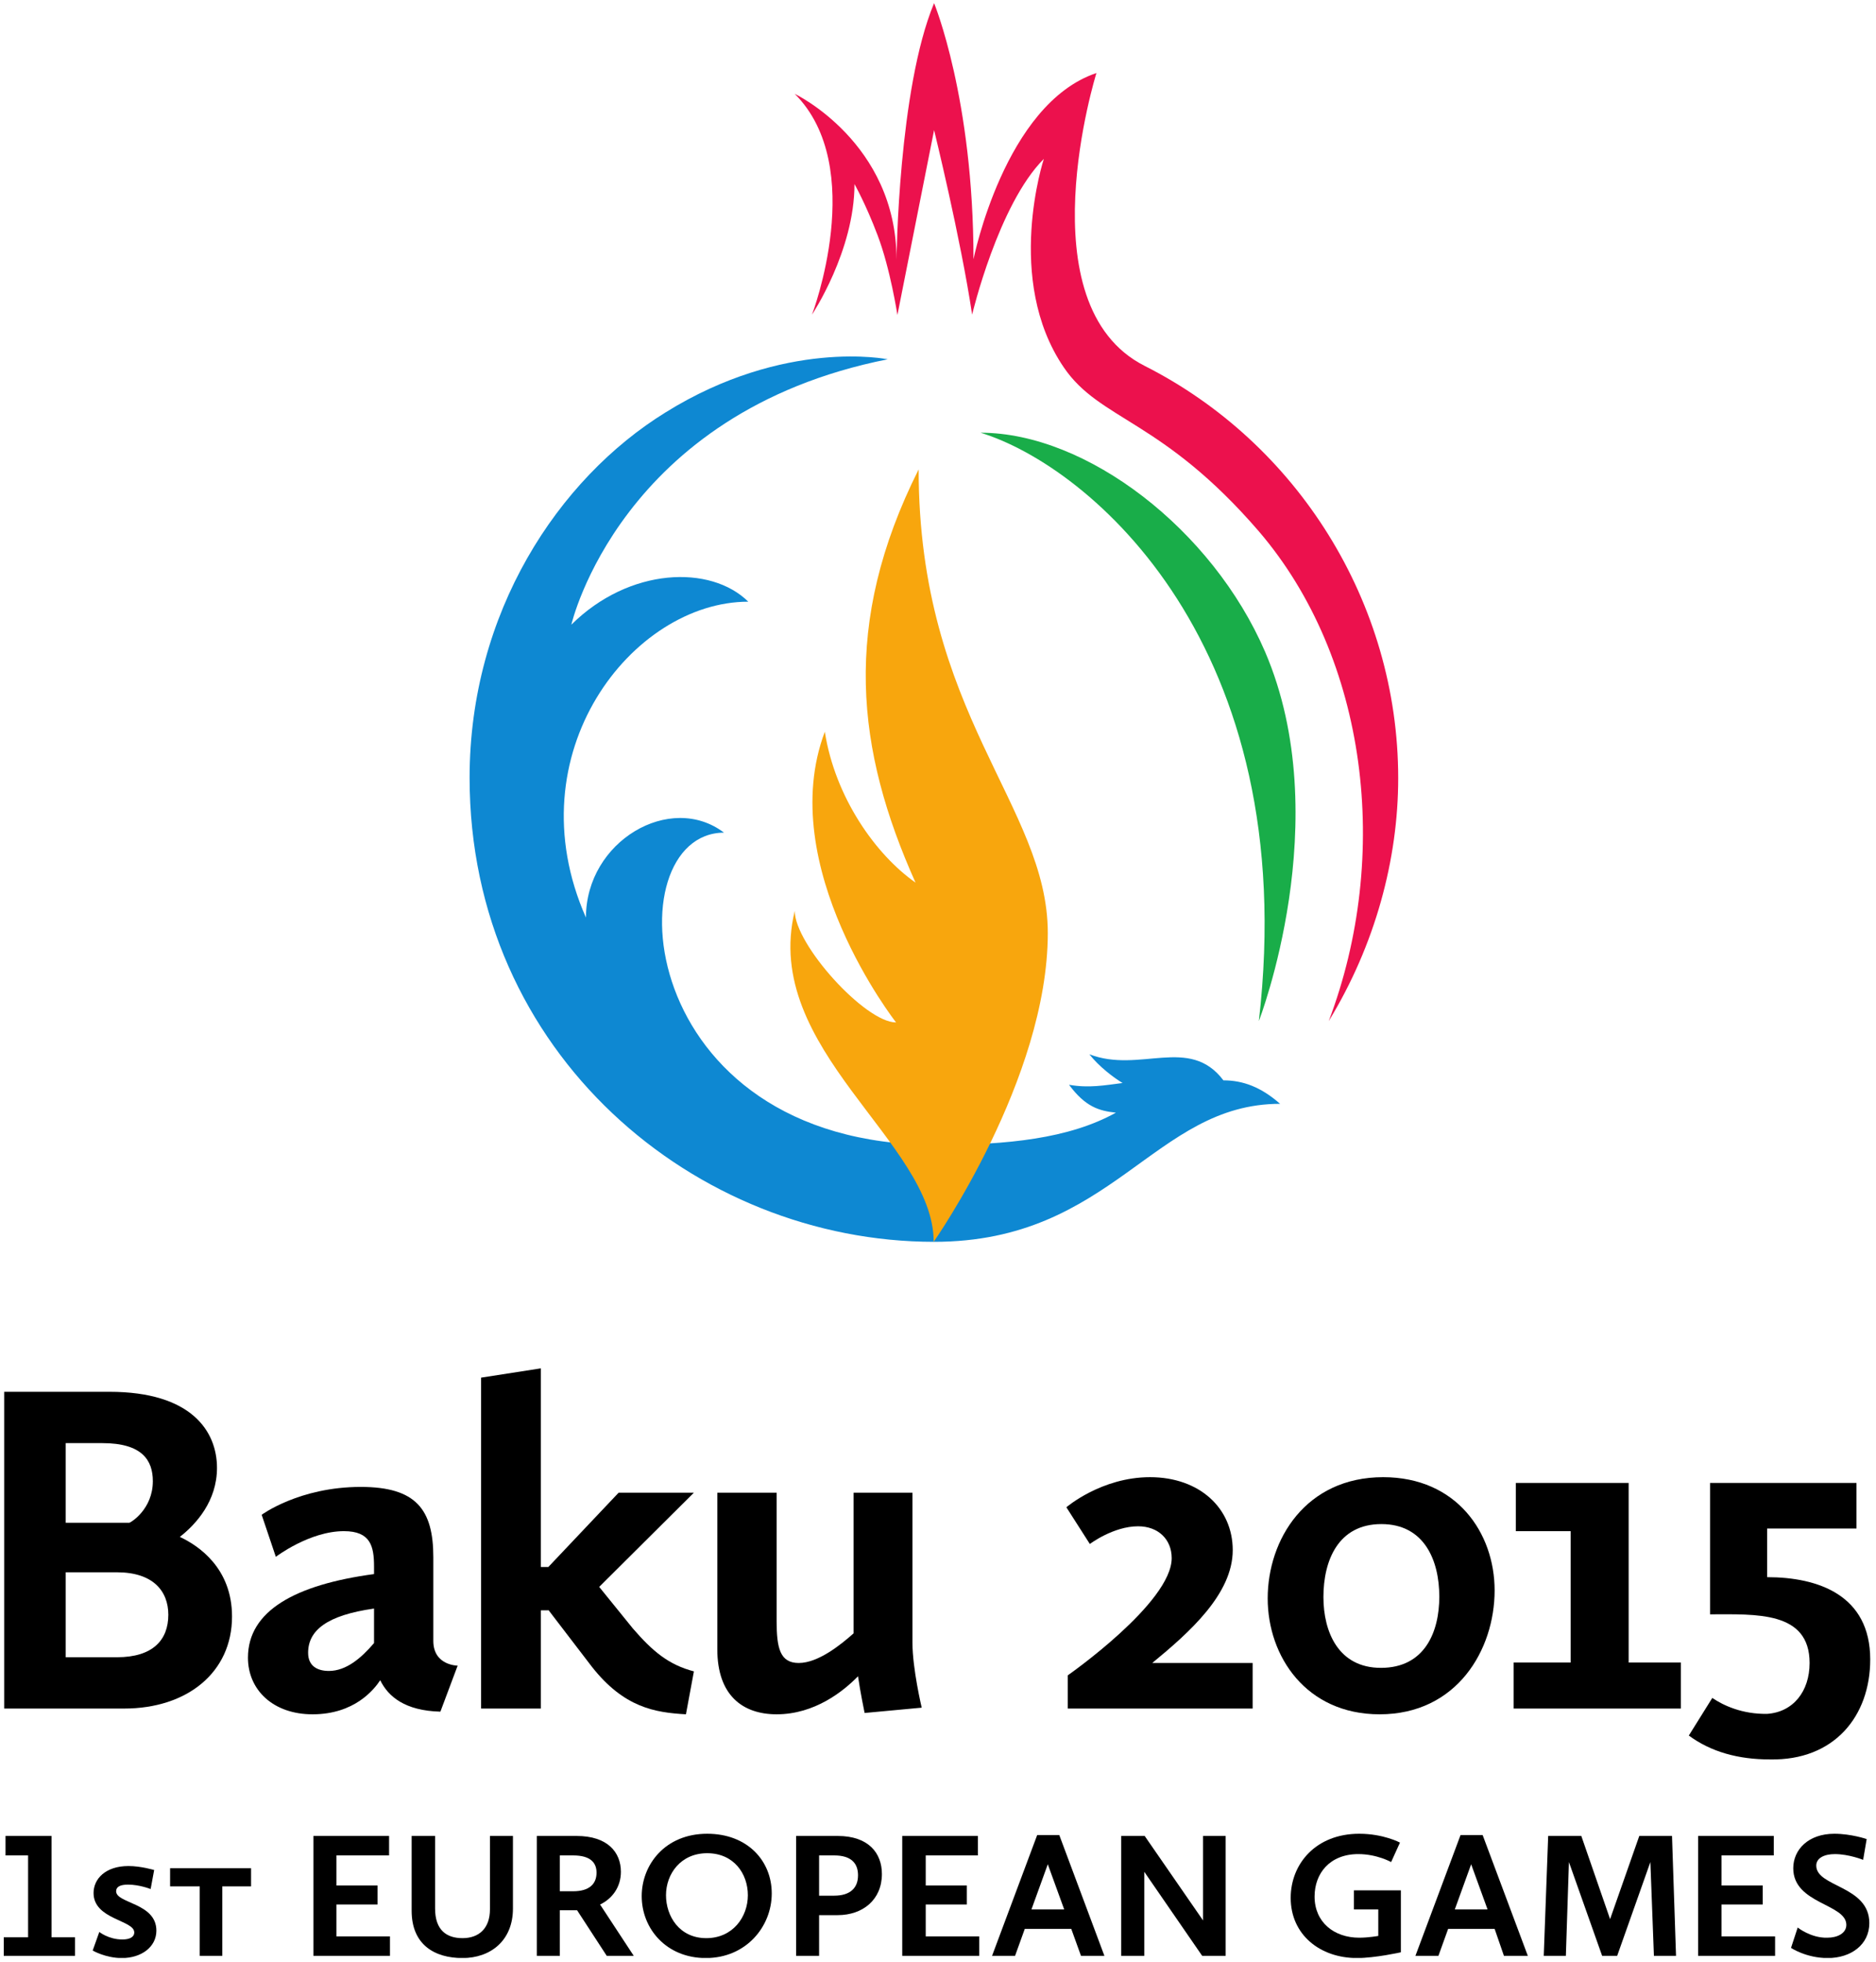
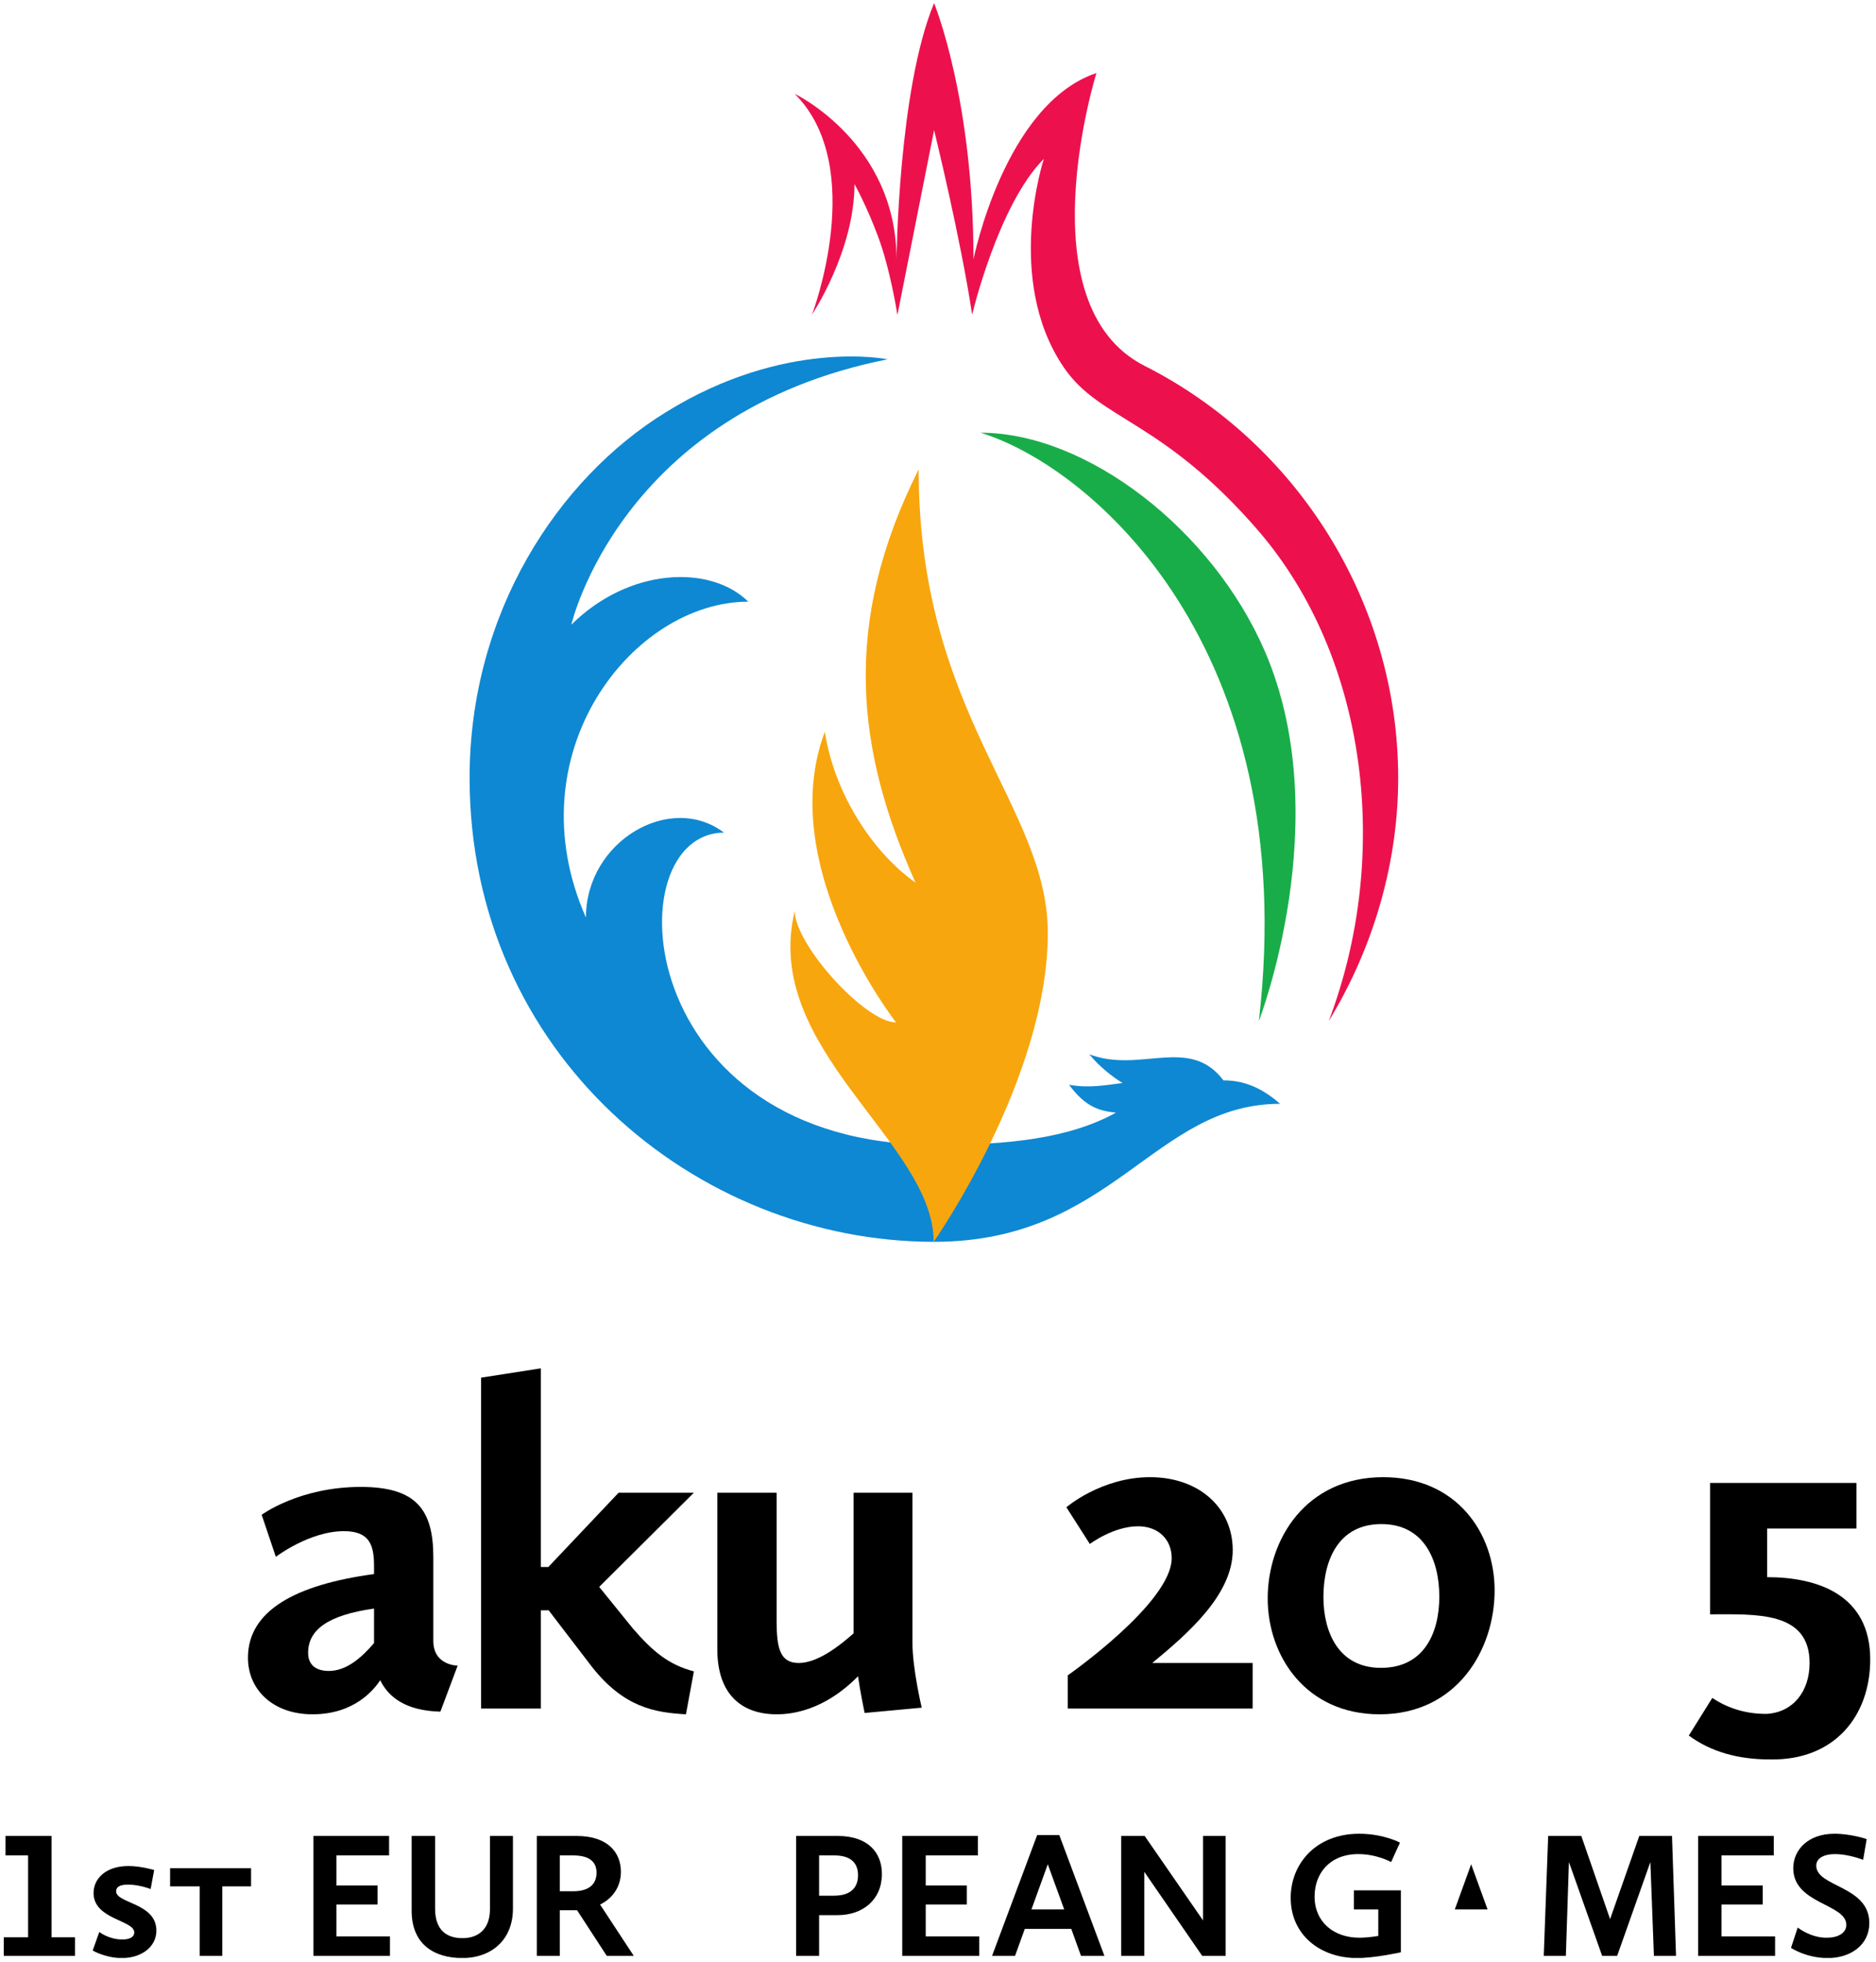
<svg xmlns="http://www.w3.org/2000/svg" xmlns:ns1="http://www.inkscape.org/namespaces/inkscape" xmlns:ns2="http://sodipodi.sourceforge.net/DTD/sodipodi-0.dtd" width="250" height="261.357" id="svg4025" version="1.1" ns1:version="0.48.5 r10040" ns2:docname="New document 5">
  <defs id="defs4027">
    <clipPath clipPathUnits="userSpaceOnUse" id="clipPath3257">
      <path ns1:connector-curvature="0" d="m 0,0 316.79,0 0,331.9 L 0,331.9 0,0 z" id="path3259" />
    </clipPath>
    <clipPath clipPathUnits="userSpaceOnUse" id="clipPath3271">
      <path ns1:connector-curvature="0" d="m 0,331.9 0,-332.522 317.4,0 0,332.522" clip-rule="evenodd" id="path3273" />
    </clipPath>
    <clipPath clipPathUnits="userSpaceOnUse" id="clipPath3281">
      <path ns1:connector-curvature="0" d="m 0,331.9 0,-332.522 317.4,0 0,332.522" clip-rule="evenodd" id="path3283" />
    </clipPath>
    <clipPath clipPathUnits="userSpaceOnUse" id="clipPath3291">
      <path ns1:connector-curvature="0" d="m 0,331.9 0,-332.522 317.4,0 0,332.522" clip-rule="evenodd" id="path3293" />
    </clipPath>
    <clipPath clipPathUnits="userSpaceOnUse" id="clipPath3301">
      <path ns1:connector-curvature="0" d="m 0,331.9 0,-332.522 317.4,0 0,332.522" clip-rule="evenodd" id="path3303" />
    </clipPath>
    <clipPath clipPathUnits="userSpaceOnUse" id="clipPath3311">
      <path ns1:connector-curvature="0" d="m 0,331.9 0,-332.522 317.4,0 0,332.522" clip-rule="evenodd" id="path3313" />
    </clipPath>
    <clipPath clipPathUnits="userSpaceOnUse" id="clipPath3321">
      <path ns1:connector-curvature="0" d="m 0,331.9 0,-332.522 317.4,0 0,332.522" clip-rule="evenodd" id="path3323" />
    </clipPath>
    <clipPath clipPathUnits="userSpaceOnUse" id="clipPath3331">
      <path ns1:connector-curvature="0" d="m 0,331.9 0,-332.522 317.4,0 0,332.522" clip-rule="evenodd" id="path3333" />
    </clipPath>
    <clipPath clipPathUnits="userSpaceOnUse" id="clipPath3341">
      <path ns1:connector-curvature="0" d="m 0,331.9 0,-332.522 317.4,0 0,332.522" clip-rule="evenodd" id="path3343" />
    </clipPath>
    <clipPath clipPathUnits="userSpaceOnUse" id="clipPath3351">
      <path ns1:connector-curvature="0" d="m 0,331.9 0,-332.522 317.4,0 0,332.522" clip-rule="evenodd" id="path3353" />
    </clipPath>
    <clipPath clipPathUnits="userSpaceOnUse" id="clipPath3361">
      <path ns1:connector-curvature="0" d="m 0,331.9 0,-332.522 317.4,0 0,332.522" clip-rule="evenodd" id="path3363" />
    </clipPath>
    <clipPath clipPathUnits="userSpaceOnUse" id="clipPath3371">
      <path ns1:connector-curvature="0" d="m 0,331.9 0,-332.522 317.4,0 0,332.522" clip-rule="evenodd" id="path3373" />
    </clipPath>
    <clipPath clipPathUnits="userSpaceOnUse" id="clipPath3381">
      <path ns1:connector-curvature="0" d="m 0,331.9 0,-332.522 317.4,0 0,332.522" clip-rule="evenodd" id="path3383" />
    </clipPath>
    <clipPath clipPathUnits="userSpaceOnUse" id="clipPath3391">
      <path ns1:connector-curvature="0" d="m 0,331.9 0,-332.522 317.4,0 0,332.522" clip-rule="evenodd" id="path3393" />
    </clipPath>
    <clipPath clipPathUnits="userSpaceOnUse" id="clipPath3401">
      <path ns1:connector-curvature="0" d="m 0,331.9 0,-332.522 317.4,0 0,332.522" clip-rule="evenodd" id="path3403" />
    </clipPath>
    <clipPath clipPathUnits="userSpaceOnUse" id="clipPath3411">
      <path ns1:connector-curvature="0" d="m 0,331.9 0,-332.522 317.4,0 0,332.522" clip-rule="evenodd" id="path3413" />
    </clipPath>
    <clipPath clipPathUnits="userSpaceOnUse" id="clipPath3421">
      <path ns1:connector-curvature="0" d="m 0,331.9 0,-332.522 317.4,0 0,332.522" clip-rule="evenodd" id="path3423" />
    </clipPath>
    <clipPath clipPathUnits="userSpaceOnUse" id="clipPath3431">
      <path ns1:connector-curvature="0" d="m 0,331.9 0,-332.522 317.4,0 0,332.522" clip-rule="evenodd" id="path3433" />
    </clipPath>
    <clipPath clipPathUnits="userSpaceOnUse" id="clipPath3441">
      <path ns1:connector-curvature="0" d="m 0,331.9 0,-332.522 317.4,0 0,332.522" clip-rule="evenodd" id="path3443" />
    </clipPath>
    <clipPath clipPathUnits="userSpaceOnUse" id="clipPath3451">
-       <path ns1:connector-curvature="0" d="m 0,331.9 0,-332.522 317.4,0 0,332.522" clip-rule="evenodd" id="path3453" />
-     </clipPath>
+       </clipPath>
    <clipPath clipPathUnits="userSpaceOnUse" id="clipPath3461">
      <path ns1:connector-curvature="0" d="m 0,331.9 0,-332.522 317.4,0 0,332.522" clip-rule="evenodd" id="path3463" />
    </clipPath>
    <clipPath clipPathUnits="userSpaceOnUse" id="clipPath3471">
      <path ns1:connector-curvature="0" d="m 0,331.9 0,-332.522 317.4,0 0,332.522" clip-rule="evenodd" id="path3473" />
    </clipPath>
    <clipPath clipPathUnits="userSpaceOnUse" id="clipPath3481">
      <path ns1:connector-curvature="0" d="m 0,331.9 0,-332.522 317.4,0 0,332.522" clip-rule="evenodd" id="path3483" />
    </clipPath>
    <clipPath clipPathUnits="userSpaceOnUse" id="clipPath3491">
      <path ns1:connector-curvature="0" d="m 0,331.9 0,-332.522 317.4,0 0,332.522" clip-rule="evenodd" id="path3493" />
    </clipPath>
    <clipPath clipPathUnits="userSpaceOnUse" id="clipPath3501">
      <path ns1:connector-curvature="0" d="m 0,331.9 0,-332.522 317.4,0 0,332.522" clip-rule="evenodd" id="path3503" />
    </clipPath>
    <clipPath clipPathUnits="userSpaceOnUse" id="clipPath3511">
      <path ns1:connector-curvature="0" d="m 0,331.9 0,-332.522 317.4,0 0,332.522" clip-rule="evenodd" id="path3513" />
    </clipPath>
    <clipPath clipPathUnits="userSpaceOnUse" id="clipPath3521">
      <path ns1:connector-curvature="0" d="m 0,331.9 0,-332.522 317.4,0 0,332.522" clip-rule="evenodd" id="path3523" />
    </clipPath>
    <clipPath clipPathUnits="userSpaceOnUse" id="clipPath3531">
      <path ns1:connector-curvature="0" d="m 0,331.9 0,-332.522 317.4,0 0,332.522" clip-rule="evenodd" id="path3533" />
    </clipPath>
    <clipPath clipPathUnits="userSpaceOnUse" id="clipPath3541">
      <path ns1:connector-curvature="0" d="m 0,331.9 0,-332.522 317.4,0 0,332.522" clip-rule="evenodd" id="path3543" />
    </clipPath>
  </defs>
  <ns2:namedview id="base" pagecolor="#ffffff" bordercolor="#666666" borderopacity="1.0" ns1:pageopacity="0.0" ns1:pageshadow="2" ns1:zoom="1.1416016" ns1:cx="253.27655" ns1:cy="29.204512" ns1:document-units="px" ns1:current-layer="layer1" showgrid="false" fit-margin-left="0.5" fit-margin-bottom="0.5" fit-margin-top="0.5" fit-margin-right="0.5" ns1:window-width="1231" ns1:window-height="1032" ns1:window-x="683" ns1:window-y="-19" ns1:window-maximized="0" />
  <g ns1:label="Layer 1" ns1:groupmode="layer" id="layer1" transform="translate(-196.18,-187.211)">
    <g id="g3251" transform="matrix(3.462,0,0,-3.621,196.68,448.068)">
      <g id="g3253" transform="scale(0.227,0.217)">
        <g id="g3255" clip-path="url(#clipPath3257)">
          <g id="g3261">
            <g id="g3263">
              <g id="g3265" />
            </g>
            <g id="g3267">
              <g id="g3269" clip-path="url(#clipPath3271)">
                <path d="m 206.82,148.8 0,0 c -5.77,7.65 -14.17,1.12 -22.73,4.42 1.65,-2.1 4.13,-3.97 5.63,-4.87 -3,-0.38 -5.7,-0.9 -9.08,-0.3 2.78,-3.75 5.1,-4.43 7.95,-4.73 -7.95,-4.42 -18.52,-5.47 -30.38,-5.47 -51.83,0 -54.76,52.88 -36.08,52.95 -9.08,6.9 -23.407,-1.42 -23.407,-14.4 -12.303,27.83 7.877,53.56 27.527,53.56 -6.37,6.3 -20.17,5.85 -30.002,-3.9 0,0 8.252,36 53.642,45 0,0 -17.41,3.6 -37.66,-9 -18.233,-11.25 -33.236,-33.98 -33.236,-61.96 0,-46.8 38.336,-78.68 78.766,-78.68 30.31,0 37.21,23.4 58.67,23.4 -3.23,2.85 -6.31,3.98 -9.61,3.98 z" style="fill:#0e88d2;fill-opacity:1;fill-rule:nonzero;stroke:none" id="path3275" ns1:connector-curvature="0" />
              </g>
            </g>
            <g id="g3277">
              <g id="g3279" clip-path="url(#clipPath3281)">
                <path d="m 137.06,278.64 0,0 c 0,0 7.2,10.8 7.2,22.13 0,0 1.95,-3.45 3.9,-8.63 2.18,-5.7 3.38,-13.57 3.38,-13.57 l 6.22,31.35 c 0,0 4.5,-18.3 6.45,-31.28 0,0 4.43,18.68 12.16,26.4 0,0 -6.75,-20.47 3.37,-35.33 6.15,-9.07 16.66,-8.77 33.09,-27.82 18.45,-21.53 22.5,-54.99 11.85,-83.04 7.88,12.9 11.78,27.45 11.78,41.18 0,29.85 -17.18,56.86 -42.99,69.91 -20.48,10.35 -8.18,49.66 -8.18,49.66 -15.6,-5.25 -20.85,-31.58 -20.85,-31.58 0,27.23 -6.68,43.43 -6.68,43.43 -6.07,-14.55 -6.37,-43.51 -6.37,-43.51 0,19.88 -17.26,28.13 -17.26,28.13 12.45,-12.45 2.93,-37.43 2.93,-37.43 z" style="fill:#ec114d;fill-opacity:1;fill-rule:nonzero;stroke:none" id="path3285" ns1:connector-curvature="0" />
              </g>
            </g>
            <g id="g3287">
              <g id="g3289" clip-path="url(#clipPath3291)">
                <path d="m 157.69,121.42 0,0 c 0,0 19.35,27.6 19.35,52.36 0,21.6 -21.9,37.05 -21.9,78.61 -13.13,-26.18 -10.58,-47.63 -0.53,-70.06 -6.75,4.72 -13.65,14.47 -15.38,25.58 -8.62,-22.88 12.08,-49.29 12.08,-49.29 -5.25,0 -17.18,13.21 -17.18,18.91 -5.7,-23.48 23.56,-39.16 23.56,-56.11 z" style="fill:#f8a60d;fill-opacity:1;fill-rule:nonzero;stroke:none" id="path3295" ns1:connector-curvature="0" />
              </g>
            </g>
            <g id="g3297">
              <g id="g3299" clip-path="url(#clipPath3301)">
                <path d="m 212.83,158.85 0,0 c 0,0 13.27,34.2 1.05,62.63 -8.93,20.71 -30.24,37.13 -48.24,37.13 18.6,-5.7 54.54,-36.15 47.19,-99.76 z" style="fill:#19ad49;fill-opacity:1;fill-rule:nonzero;stroke:none" id="path3305" ns1:connector-curvature="0" />
              </g>
            </g>
            <g id="g3307">
              <g id="g3309" clip-path="url(#clipPath3311)">
-                 <path d="m 19.205,50.984 0,0 c 6.076,0 8.702,2.926 8.702,7.201 0,4.051 -2.626,7.201 -8.702,7.201 l -8.703,0 0,-14.402 8.703,0 0,0 z m -8.703,22.803 0,0 10.803,0 c 0.3,0.076 3.976,2.326 3.976,7.051 0,3.526 -1.8,6.451 -8.552,6.451 l -6.227,0 0,-13.502 0,0 z m -10.427,22.204 0,0 17.854,0 c 13.879,0 18.23,-6.676 18.23,-12.902 0,-5.626 -3.526,-9.527 -6.302,-11.702 3.226,-1.5 8.852,-5.326 8.852,-13.502 0,-9.451 -7.577,-15.602 -18.304,-15.602 l -20.33,0 0,53.708 z" style="fill:#000000;fill-opacity:1;fill-rule:nonzero;stroke:none" id="path3315" ns1:connector-curvature="0" />
-               </g>
+                 </g>
            </g>
            <g id="g3317">
              <g id="g3319" clip-path="url(#clipPath3321)">
                <path d="m 62.79,53.385 0,0 0,5.851 C 54.838,58.11 51.612,55.56 51.612,51.735 c 0,-2.251 1.576,-3.076 3.526,-3.076 2.926,0 5.476,2.175 7.652,4.726 l 0,0 z m 0,11.701 0,0 0,1.275 c 0,3.451 -0.6,6.001 -5.101,6.001 -5.852,0 -11.553,-4.35 -11.553,-4.35 l -2.401,7.126 c 0,0 6.377,4.725 16.804,4.725 9.378,0 12.303,-3.825 12.303,-11.926 l 0,-14.177 c 0,-4.201 4.126,-4.201 4.126,-4.201 l -2.925,-7.801 c -6.002,0.15 -8.853,2.551 -10.203,5.326 -1.05,-1.575 -4.351,-5.776 -11.478,-5.776 -6.676,0 -10.952,4.126 -10.952,9.601 0,7.951 8.027,12.377 21.38,14.177 z" style="fill:#000000;fill-opacity:1;fill-rule:nonzero;stroke:none" id="path3325" ns1:connector-curvature="0" />
              </g>
            </g>
            <g id="g3327">
              <g id="g3329" clip-path="url(#clipPath3331)">
                <path d="m 121,78.888 0,0 10.06,0 0,-21.828 c 0,-4.575 0.6,-7.051 3.75,-7.051 3.37,0 7.27,3.226 9.3,5.026 l 0,23.853 9.98,0 0,-25.428 c 0,-4.426 1.57,-11.027 1.57,-11.027 l -9.68,-0.9 c 0,0 -0.75,3.601 -1.12,6.226 -2.48,-2.55 -7.35,-6.451 -13.8,-6.451 -5.78,0 -10.06,3.226 -10.06,11.027 l 0,26.553 z" style="fill:#000000;fill-opacity:1;fill-rule:nonzero;stroke:none" id="path3335" ns1:connector-curvature="0" />
              </g>
            </g>
            <g id="g3337">
              <g id="g3339" clip-path="url(#clipPath3341)">
                <path d="m 180.42,47.909 0,0 c 0,0 17.63,12.302 17.63,19.878 0,3.15 -2.25,5.4 -5.7,5.4 -4.21,0 -8.18,-3 -8.18,-3 l -3.98,6.226 c 0,0 5.93,5.101 14.18,5.101 8.4,0 14.03,-5.251 14.03,-12.377 0,-7.426 -7.35,-13.952 -13.65,-19.128 l 17.03,0 0,-7.726 -31.36,0 0,5.626 z" style="fill:#000000;fill-opacity:1;fill-rule:nonzero;stroke:none" id="path3345" ns1:connector-curvature="0" />
              </g>
            </g>
            <g id="g3347">
              <g id="g3349" clip-path="url(#clipPath3351)">
                <path d="m 233.53,49.184 0,0 c 7.43,0 9.9,6.076 9.9,12.077 0,6.151 -2.55,12.301 -9.82,12.301 -7.36,0 -9.83,-6.225 -9.83,-12.376 0,-5.926 2.55,-12.002 9.75,-12.002 l 0,0 z m 0.38,32.33 0,0 c 12.45,0 18.9,-9.452 18.9,-19.203 0,-10.051 -6.38,-21.003 -19.5,-21.003 -12.46,0 -18.98,9.826 -18.98,19.653 0,9.976 6.45,20.553 19.58,20.553 z" style="fill:#000000;fill-opacity:1;fill-rule:nonzero;stroke:none" id="path3355" ns1:connector-curvature="0" />
              </g>
            </g>
            <g id="g3357">
              <g id="g3359" clip-path="url(#clipPath3361)">
-                 <path d="m 256.04,50.084 0,0 9.67,0 0,22.278 -9.3,0 0,8.176 19.13,0 0,-30.454 8.85,0 0,-7.801 -28.35,0 0,7.801 z" style="fill:#000000;fill-opacity:1;fill-rule:nonzero;stroke:none" id="path3365" ns1:connector-curvature="0" />
-               </g>
+                 </g>
            </g>
            <g id="g3367">
              <g id="g3369" clip-path="url(#clipPath3371)">
                <path d="m 299.02,64.561 0,0 0,8.251 15.15,0 0,7.726 -24.83,0 0,-22.278 c 7.73,0 16.88,0.6 16.88,-8.251 0,-4.8 -2.77,-8.326 -7.2,-8.626 -4.2,-0.075 -7.43,1.425 -9.3,2.7 l -3.98,-6.375 c 3.75,-2.776 8.4,-4.051 13.73,-4.051 10.95,-0.225 17.03,7.351 17.03,16.952 0,10.877 -8.78,13.952 -17.48,13.952 z" style="fill:#000000;fill-opacity:1;fill-rule:nonzero;stroke:none" id="path3375" ns1:connector-curvature="0" />
              </g>
            </g>
            <g id="g3377">
              <g id="g3379" clip-path="url(#clipPath3381)">
                <path d="m 106.68,55.86 0,0 -5.71,7.051 16.06,15.977 -12.76,0 -11.923,-12.602 -1.275,0 0,33.68 -10.128,-1.575 0,-56.108 10.128,0 0,16.652 1.275,0 0,0.075 7.352,-9.601 c 5.471,-6.976 10.731,-7.801 15.981,-8.101 l 1.35,7.276 c -4.28,1.125 -6.98,3.376 -10.35,7.276 z" style="fill:#000000;fill-opacity:1;fill-rule:nonzero;stroke:none" id="path3385" ns1:connector-curvature="0" />
              </g>
            </g>
            <g id="g3387">
              <g id="g3389" clip-path="url(#clipPath3391)">
                <path d="m 0,3.503 0,0 4.126,0 0,13.877 -3.826,0 0,3.3 7.802,0 0,-17.177 3.976,0 0,-3.15 -12.078,0 0,3.15 z" style="fill:#000000;fill-opacity:1;fill-rule:nonzero;stroke:none" id="path3395" ns1:connector-curvature="0" />
              </g>
            </g>
            <g id="g3397">
              <g id="g3399" clip-path="url(#clipPath3401)">
                <path d="m 16.204,4.403 0,0 c 0,0 1.575,-1.275 3.901,-1.275 1.2,0 2.025,0.375 2.025,1.2 0,2.1 -6.901,2.175 -6.901,6.676 0,2.4 2.025,4.576 5.926,4.576 2.101,0 4.351,-0.675 4.351,-0.675 l -0.6,-3.226 c 0,0 -1.876,0.75 -3.826,0.75 -1.35,0 -2.025,-0.375 -2.025,-1.125 0,-2.1 6.826,-1.95 6.826,-6.676 0,-2.775 -2.55,-4.651 -5.851,-4.651 -2.776,0 -4.951,1.275 -4.951,1.275 l 1.125,3.15 z" style="fill:#000000;fill-opacity:1;fill-rule:nonzero;stroke:none" id="path3405" ns1:connector-curvature="0" />
              </g>
            </g>
            <g id="g3407">
              <g id="g3409" clip-path="url(#clipPath3411)">
                <path d="m 33.233,12.129 0,0 -5.026,0 0,3.076 13.728,0 0,-3.076 -4.876,0 0,-11.776 -3.826,0 0,11.776 z" style="fill:#000000;fill-opacity:1;fill-rule:nonzero;stroke:none" id="path3415" ns1:connector-curvature="0" />
              </g>
            </g>
            <g id="g3417">
              <g id="g3419" clip-path="url(#clipPath3421)">
                <path d="m 52.512,20.68 0,0 12.828,0 0,-3.3 -8.927,0 0,-5.101 6.977,0 0,-3.225 -6.977,0 0,-5.401 9.077,0 0,-3.3 -12.978,0 0,20.327 z" style="fill:#000000;fill-opacity:1;fill-rule:nonzero;stroke:none" id="path3425" ns1:connector-curvature="0" />
              </g>
            </g>
            <g id="g3427">
              <g id="g3429" clip-path="url(#clipPath3431)">
                <path d="m 69.166,20.68 0,0 3.976,0 0,-12.301 c 0,-3.675 1.951,-5.026 4.651,-5.026 2.776,0 4.652,1.65 4.652,4.876 l 0,12.451 3.9,0 0,-12.301 c 0,-5.476 -3.825,-8.401 -8.552,-8.401 -4.726,0 -8.627,2.25 -8.627,8.026 l 0,12.676 z" style="fill:#000000;fill-opacity:1;fill-rule:nonzero;stroke:none" id="path3435" ns1:connector-curvature="0" />
              </g>
            </g>
            <g id="g3437">
              <g id="g3439" clip-path="url(#clipPath3441)">
                <path d="m 96.548,11.304 0,0 c 2.7,0 3.972,1.2 3.972,3.15 0,1.651 -0.971,2.926 -3.972,2.926 l -2.251,0 0,-6.076 2.251,0 0,0 z m -6.152,9.376 0,0 6.752,0 c 5.252,0 7.502,-2.775 7.502,-6.076 0,-2.625 -1.5,-4.575 -3.53,-5.55 l 5.71,-8.701 -4.58,0 -5.027,7.726 -2.926,0 0,-7.726 -3.901,0 0,20.327 z" style="fill:#000000;fill-opacity:1;fill-rule:nonzero;stroke:none" id="path3445" ns1:connector-curvature="0" />
              </g>
            </g>
            <g id="g3447">
              <g id="g3449" clip-path="url(#clipPath3451)">
                <path d="m 119.13,3.353 0,0 c 4.5,0 7.05,3.601 7.05,7.276 0,3.675 -2.4,7.126 -6.9,7.126 -4.5,0 -6.98,-3.526 -6.98,-7.126 0,-3.526 2.25,-7.276 6.83,-7.276 l 0,0 z m 0.15,17.702 0,0 c 6.82,0 10.95,-4.575 10.95,-10.126 0,-5.626 -4.35,-10.951 -11.18,-10.951 -6.67,0 -10.87,4.951 -10.87,10.501 0,5.326 3.97,10.576 11.1,10.576 z" style="fill:#000000;fill-opacity:1;fill-rule:nonzero;stroke:none" id="path3455" ns1:connector-curvature="0" />
              </g>
            </g>
            <g id="g3457">
              <g id="g3459" clip-path="url(#clipPath3461)">
                <path d="m 140.81,10.554 0,0 c 2.77,0 4.05,1.35 4.05,3.45 0,1.951 -1.05,3.376 -4.05,3.376 l -2.55,0 0,-6.826 2.55,0 0,0 z m -6.45,10.126 0,0 7.05,0 c 5.25,0 7.5,-2.925 7.5,-6.451 0,-4.35 -3.23,-6.976 -7.5,-6.976 l -3.15,0 0,-6.901 -3.9,0 0,20.327 z" style="fill:#000000;fill-opacity:1;fill-rule:nonzero;stroke:none" id="path3465" ns1:connector-curvature="0" />
              </g>
            </g>
            <g id="g3467">
              <g id="g3469" clip-path="url(#clipPath3471)">
                <path d="m 152.36,20.68 0,0 12.83,0 0,-3.3 -8.85,0 0,-5.101 6.97,0 0,-3.225 -6.97,0 0,-5.401 9.07,0 0,-3.3 -13.05,0 0,20.327 z" style="fill:#000000;fill-opacity:1;fill-rule:nonzero;stroke:none" id="path3475" ns1:connector-curvature="0" />
              </g>
            </g>
            <g id="g3477">
              <g id="g3479" clip-path="url(#clipPath3481)">
                <path d="m 174.27,8.229 0,0 5.55,0 -2.78,7.651 -2.77,-7.651 0,0 z m 0.97,12.601 0,0 3.75,0 7.65,-20.477 -3.97,0 -1.65,4.576 -7.88,0 -1.65,-4.576 -3.9,0 7.65,20.477 z" style="fill:#000000;fill-opacity:1;fill-rule:nonzero;stroke:none" id="path3485" ns1:connector-curvature="0" />
              </g>
            </g>
            <g id="g3487">
              <g id="g3489" clip-path="url(#clipPath3491)">
                <path d="m 189.49,20.68 0,0 3.98,0 9.9,-14.327 0,14.327 3.83,0 0,-20.327 -3.98,0 -9.82,14.251 0,-14.251 -3.91,0 0,20.327 z" style="fill:#000000;fill-opacity:1;fill-rule:nonzero;stroke:none" id="path3495" ns1:connector-curvature="0" />
              </g>
            </g>
            <g id="g3497">
              <g id="g3499" clip-path="url(#clipPath3501)">
                <path d="m 229.85,21.055 0,0 c 4.13,0 6.91,-1.5 6.91,-1.5 l -1.5,-3.3 c 0,0 -2.4,1.35 -5.56,1.35 -4.87,0 -7.42,-3.301 -7.42,-7.201 0,-4.351 3.3,-6.976 7.57,-6.976 1.58,0 3.23,0.3 3.23,0.3 l 0,4.501 -4.13,0 0,3.225 7.96,0 0,-10.501 c 0,0 -4.35,-0.975 -7.43,-0.975 -6.3,0 -11.25,3.976 -11.25,10.201 0,5.776 4.27,10.876 11.62,10.876 z" style="fill:#000000;fill-opacity:1;fill-rule:nonzero;stroke:none" id="path3505" ns1:connector-curvature="0" />
              </g>
            </g>
            <g id="g3507">
              <g id="g3509" clip-path="url(#clipPath3511)">
-                 <path d="m 246.06,8.229 0,0 5.55,0 -2.78,7.651 -2.77,-7.651 0,0 z m 0.97,12.601 0,0 3.75,0 7.66,-20.477 -4.05,0 -1.58,4.576 -7.88,0 -1.65,-4.576 -3.9,0 7.65,20.477 z" style="fill:#000000;fill-opacity:1;fill-rule:nonzero;stroke:none" id="path3515" ns1:connector-curvature="0" />
+                 <path d="m 246.06,8.229 0,0 5.55,0 -2.78,7.651 -2.77,-7.651 0,0 z z" style="fill:#000000;fill-opacity:1;fill-rule:nonzero;stroke:none" id="path3515" ns1:connector-curvature="0" />
              </g>
            </g>
            <g id="g3517">
              <g id="g3519" clip-path="url(#clipPath3521)">
                <path d="m 261.89,20.68 0,0 5.62,0 4.88,-14.102 4.95,14.102 5.55,0 0.68,-20.327 -3.75,0 -0.6,15.902 -5.63,-15.902 -2.55,0 -5.63,15.902 -0.52,-15.902 -3.75,0 0.75,20.327 z" style="fill:#000000;fill-opacity:1;fill-rule:nonzero;stroke:none" id="path3525" ns1:connector-curvature="0" />
              </g>
            </g>
            <g id="g3527">
              <g id="g3529" clip-path="url(#clipPath3531)">
                <path d="m 287.32,20.68 0,0 12.83,0 0,-3.3 -8.86,0 0,-5.101 6.98,0 0,-3.225 -6.98,0 0,-5.401 9.08,0 0,-3.3 -13.05,0 0,20.327 z" style="fill:#000000;fill-opacity:1;fill-rule:nonzero;stroke:none" id="path3535" ns1:connector-curvature="0" />
              </g>
            </g>
            <g id="g3537">
              <g id="g3539" clip-path="url(#clipPath3541)">
                <path d="m 304.2,5.153 0,0 c 0,0 2.25,-1.8 5.02,-1.725 1.73,0 3.23,0.75 3.23,2.175 0,3.6 -9,3.526 -9,9.602 0,3.15 2.55,5.85 6.97,5.85 2.85,0 5.48,-0.9 5.48,-0.9 l -0.6,-3.525 c 0,0 -2.4,0.975 -4.8,0.975 -1.8,0 -3.15,-0.675 -3.15,-1.95 0,-3.676 9,-3.376 9,-9.752 0,-3.675 -3.15,-5.926 -7.05,-5.926 -3.68,0 -6.23,1.725 -6.23,1.725 l 1.13,3.45 z" style="fill:#000000;fill-opacity:1;fill-rule:nonzero;stroke:none" id="path3545" ns1:connector-curvature="0" />
              </g>
            </g>
          </g>
        </g>
      </g>
    </g>
  </g>
</svg>